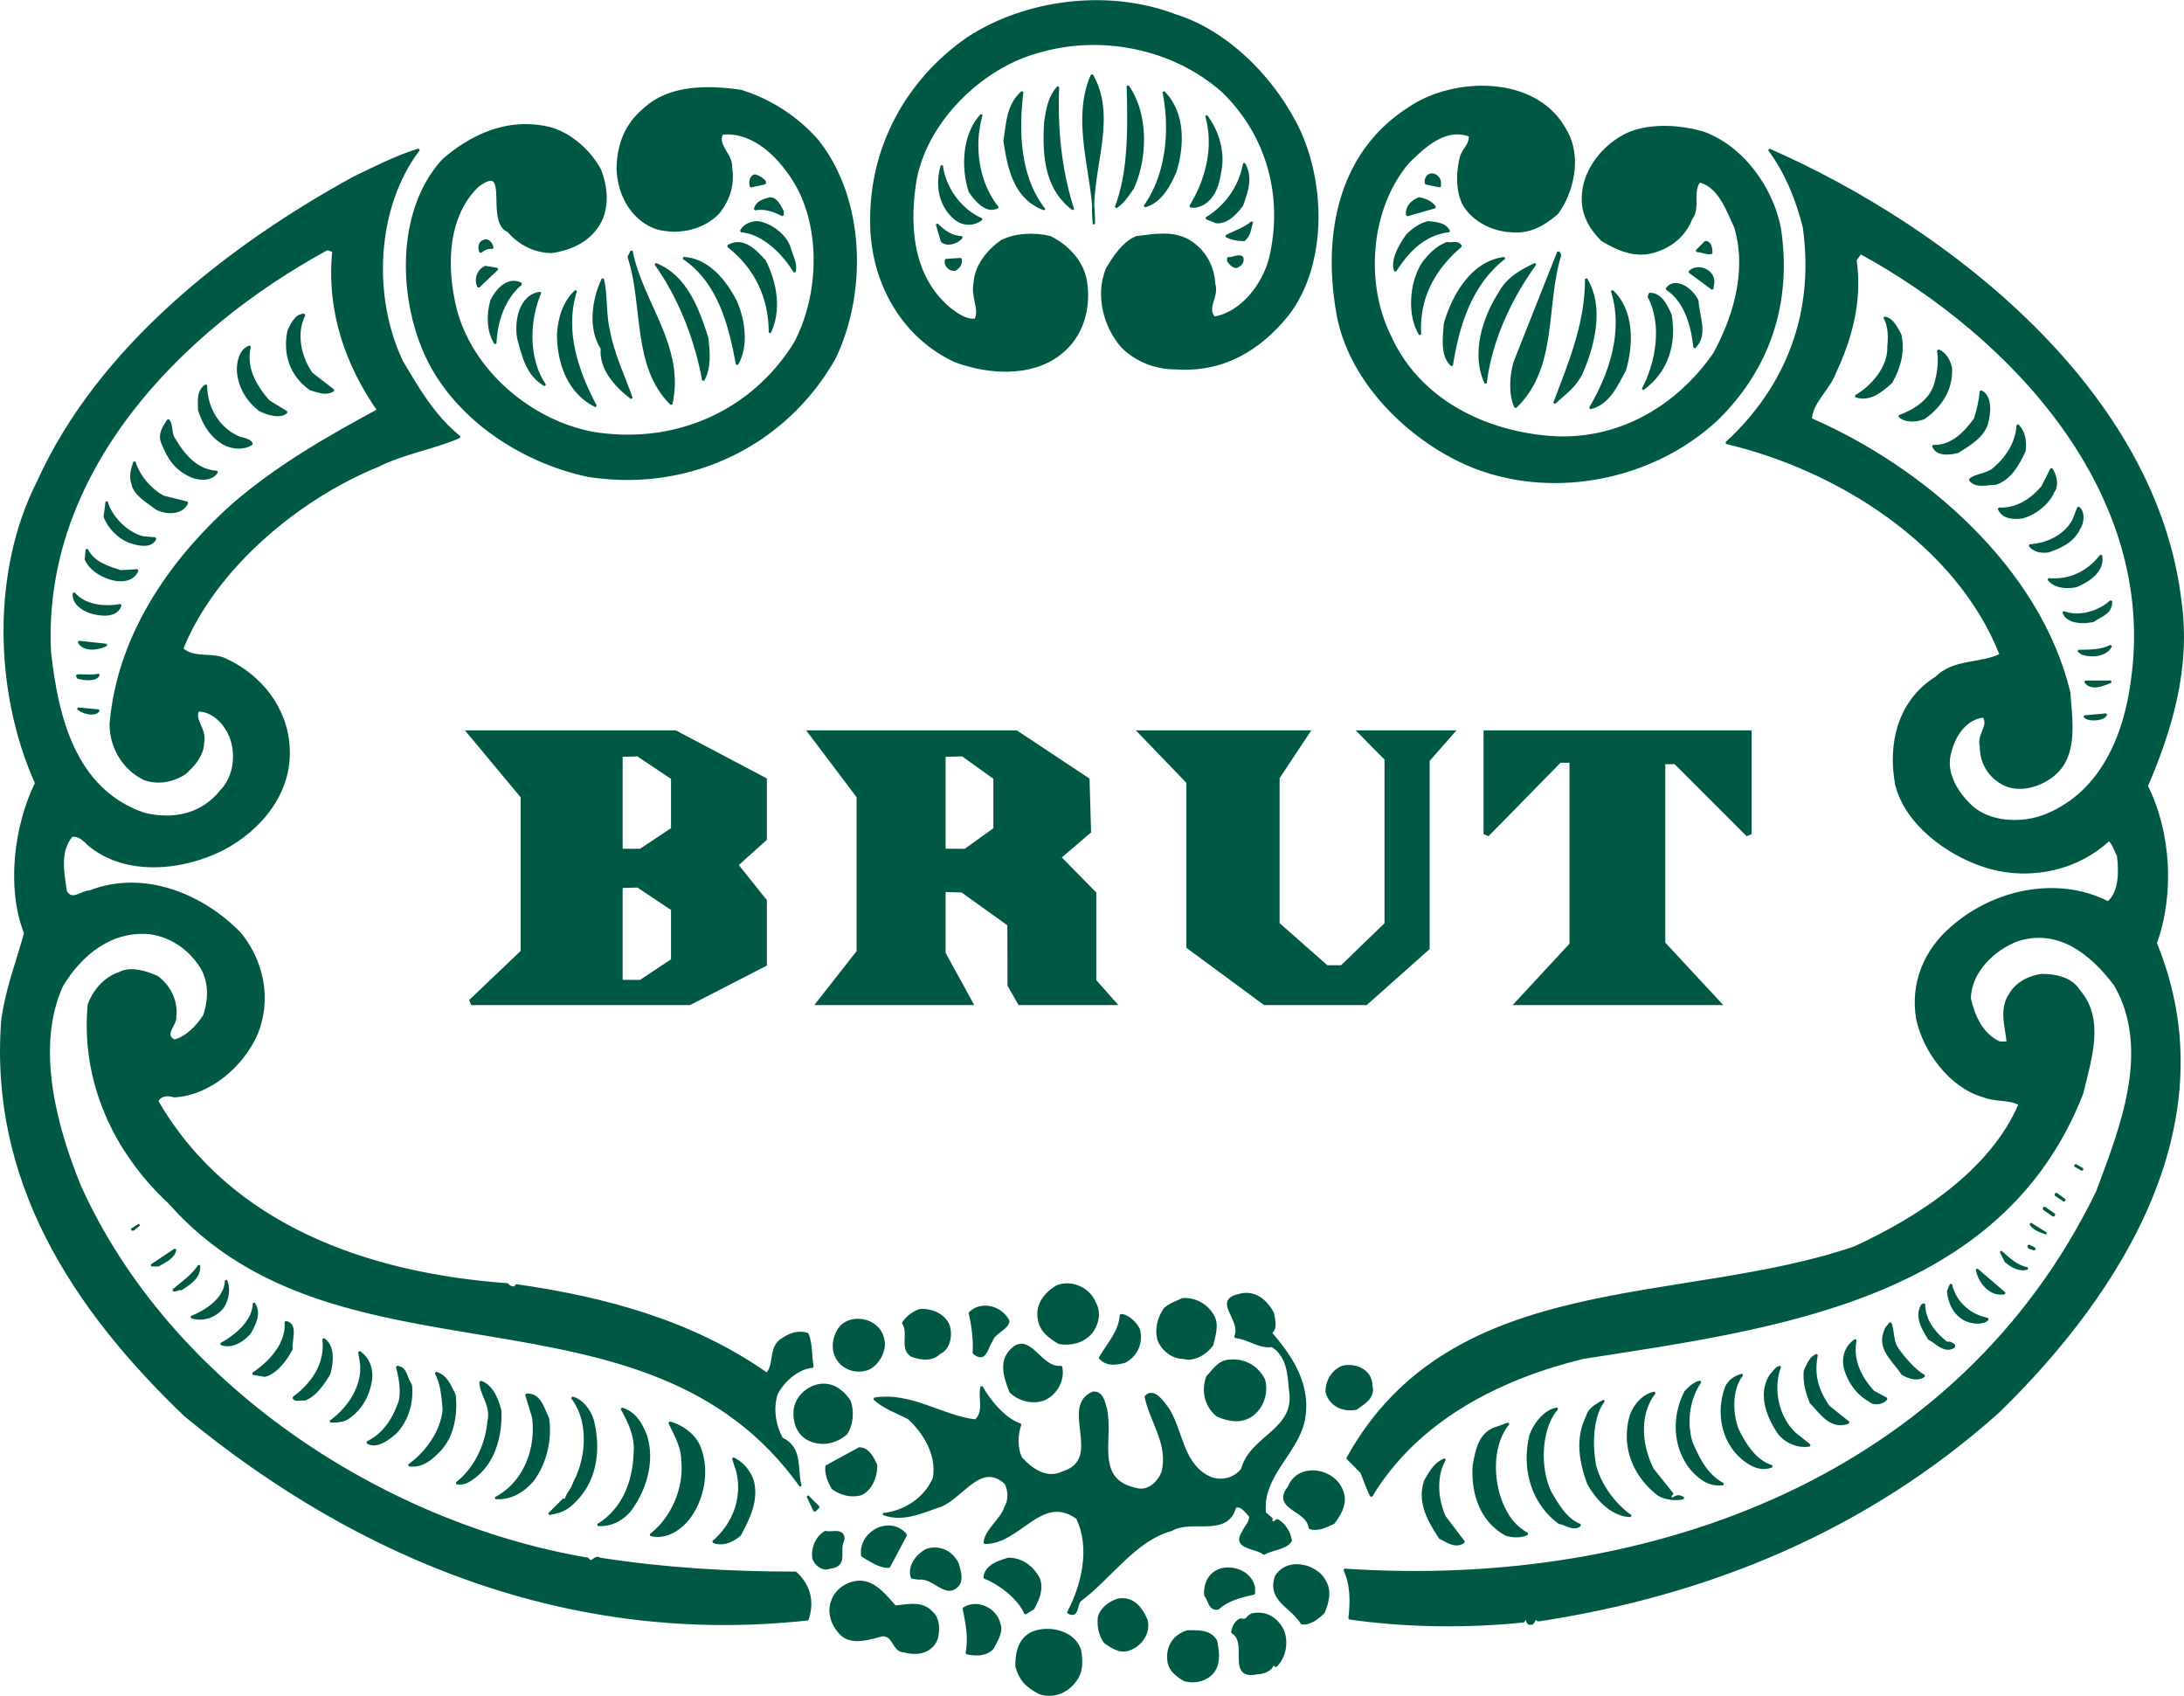
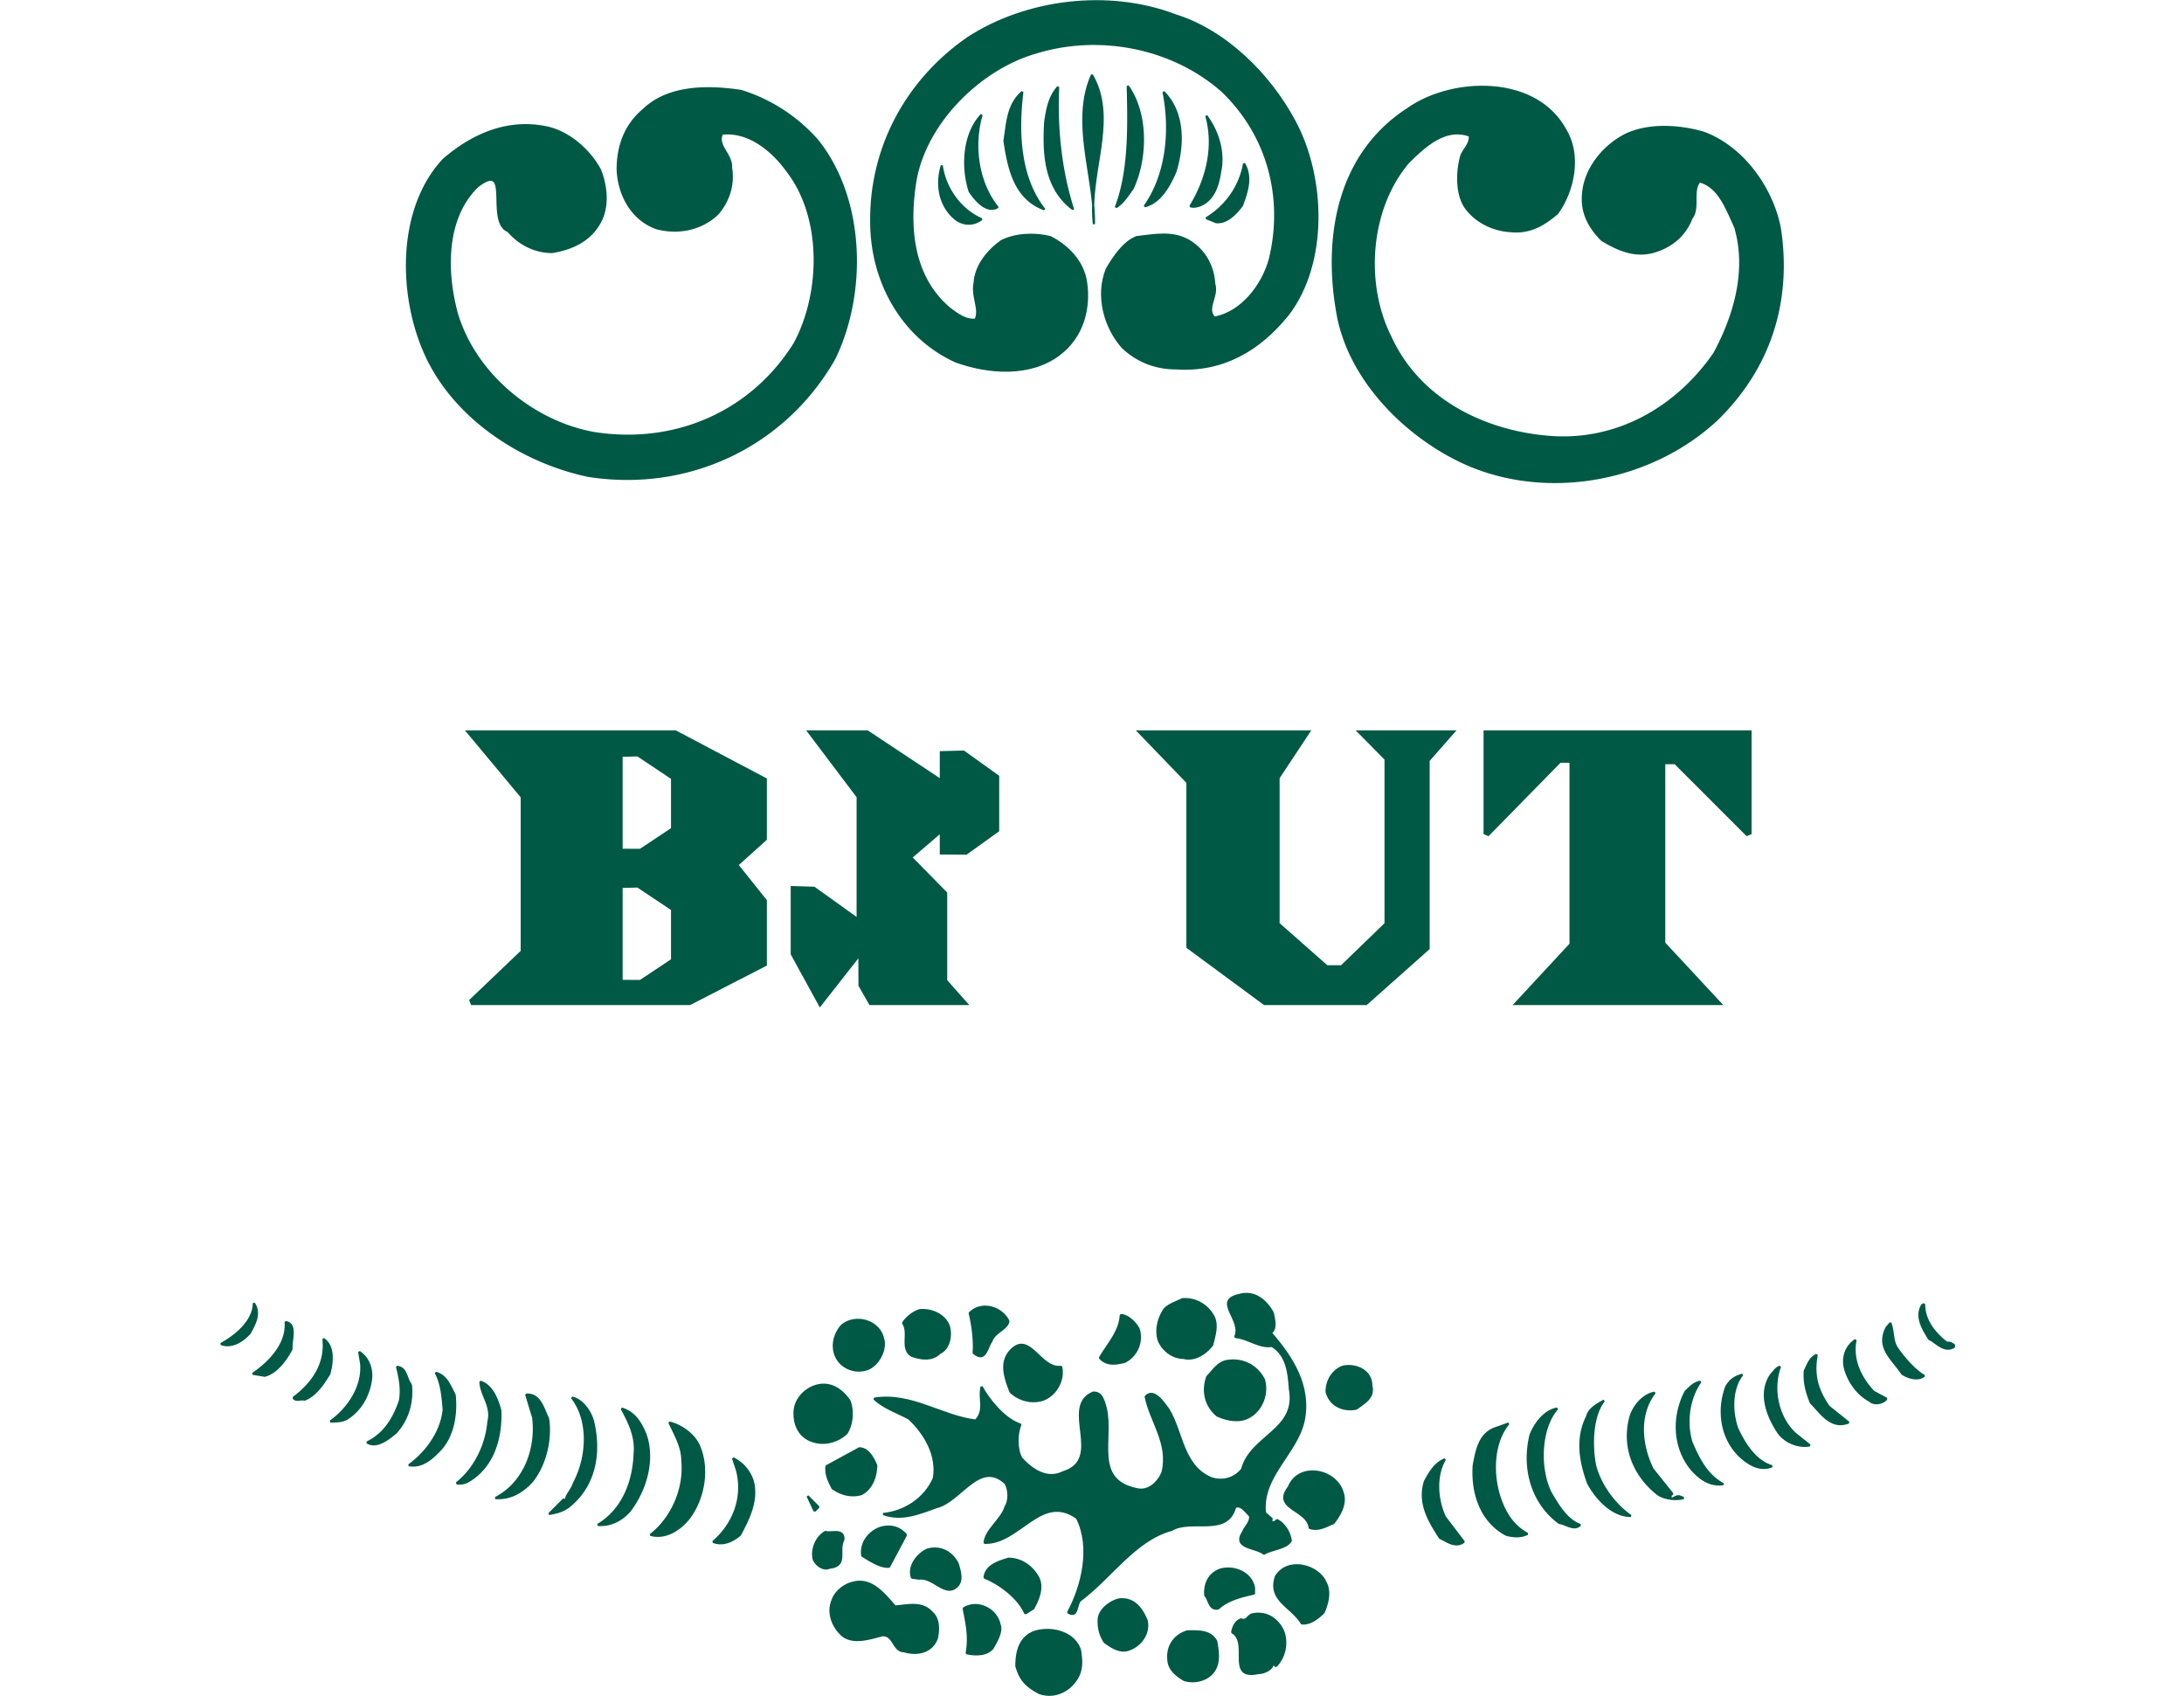
<svg xmlns="http://www.w3.org/2000/svg" width="2500" height="1941" viewBox="0 0 219.66 170.511">
  <g fill="#005944" stroke="#005944" stroke-miterlimit="2.613">
    <path d="M130.225 12.226c3 5.6 3.3 14.2-.7 19.4-2.899 3.6-6.6 5.7-11.199 5.4-2.101 0-3.9-.7-5.4-2.1-1.8-2-2.7-5.2-1.601-7.9.701-1.2 1.701-2.7 3.001-3.2 1.8-.2 3.6-.6 5.3.4 1.6 1 2.399 2.6 2.5 4.3.399 1.3-.9 2.4 0 3.4 2.8-.5 4.899-3.3 5.6-5.9 1.5-6.2-.2-12.5-4.8-16.9-5-4.4-12.3-5.8-18.6-3.9-5.8 1.6-11.4 7.2-12.3 13.2-.7 4.6-.2 9.5 3.5 12.6.8.6 1.6 1.2 2.6 1.1.5-1.1-.4-2.3-.1-3.7.1-1.7 1.3-3.2 2.7-4.2 1.4-.7 3.3-.8 4.9-.4 1.8.9 3.3 2.5 3.6 4.5.4 2.6-.3 5.5-2.7 7.3-2.9 2.2-7.1 1.9-10.4.7-5.5-2.5-8.5-8.2-8.5-14-.1-7.4 3.5-14.2 9.7-18.5 5.8-3.8 14.1-4.9 20.9-2.3 5.098 1.599 9.499 5.999 11.999 10.7z" stroke-width=".216" stroke-linejoin="bevel" />
    <path d="M110.024 22.525c.101-4.7-2.3-10.3-.199-15 2.6 4.5-.4 9.8.199 15zM113.925 18.925c-.5.7-1 1.5-1.7 1.9 1.4-3.6 1.3-8.2 1.2-12.2 2 2.801 1.899 7.301.5 10.3zM107.925 21.025c-2.8-2.1-3-5.5-2.8-8.8.2-1.3.4-2.5 1.3-3.5-.2 4.3.3 8.6 1.5 12.3zM157.425 13.025c1.6 2.6.8 6.2-.8 8.4-1.4 1.2-2.801 2-4.7 1.8-1.8-.1-3.601-1-4.601-2.5-.8-1.3-.8-3.3-.399-4.9.2-.8 1-1.3.899-2.2-2.399-.9-4.5 1-6.199 2.7-3.9 4.6-4.5 12.1-1.801 17.5 2.9 6.4 9.5 9.6 16.101 10.1 6.7.5 12.7-2.9 16.5-8.4 2-3.7 3.399-8.3 2.1-12.7-.8-1.7-1.6-4.1-3.6-4.6-.8 1 0 2.7-.8 3.7-.7 1.8-2.101 2.9-3.9 3.4-1.9.5-3.6-.3-5.1-1.2-1.301-1.3-2.101-2.8-1.9-4.7.2-2.5 2.1-4.8 4.3-5.9 2.3-1.1 5.4-.9 7.8-.2 4.101 1.5 7 5.8 7.7 9.7 1.1 7.4-1.1 14-6.3 19.1-6.4 6-16.5 8.1-24.8 4.7-6.2-2.6-12.2-8.5-13.4-15.3-1.399-7.8.101-16.1 7.101-20.6 4.398-3.1 12.799-3.4 15.799 2.1zM82.225 14.125c4.7 5.9 4.9 15.3 1.7 21.9-5 8.8-14.7 13.4-24.8 11.8-6.6-1.4-13.5-5.8-16.4-12.4-2.6-5.9-2.7-14.5 1.9-19.4 2.9-2.5 6.5-4.1 10.5-3.2 2.1.5 4.1 2.2 5.2 4.2.7 1.7.9 3.9-.101 5.5-1 1.7-2.8 2.5-4.7 2.8-1.7 0-3.3-.8-4.4-2.1-2.3-.9.4-7.2-3.1-4.5-3.3 3.2-3.2 8.6-2.1 12.7 1.8 6.2 7.7 11 13.8 12.1 8.2 1.3 15.9-2.1 20.2-9 2.7-5 2.9-12.6-.7-17.3-1.5-2.101-3.9-4.1-6.6-3.8-.6 1.2 1 2.1.9 3.4.3 1.8-.3 3.4-1.3 4.6-1.6 1.6-4 2.1-6.2 1.5-2.5-.9-3.8-3.4-3.9-5.9 0-2.4.8-4.5 2.6-6 2.5-2.4 6.4-2.4 9.8-1.9a16.91 16.91 0 0 1 7.701 5zM105.025 21.025c-3-1.1-3.6-4.2-4-6.9.3-1.8.3-3.6 1.8-4.9-.5 4.1-.3 8.6 2.2 11.8zM118.225 17.226c-.6 1.4-1.5 3.1-3.1 3.5 2.2-3.1 2.7-7.5 1.9-11.5 2.1 2.099 1.999 5.399 1.2 8zM100.325 20.825c-1.101.6-2.2-.7-2.8-1.6-.8-2.5-.6-5.8 1.2-7.7-.9 3.1-.4 6.8 1.6 9.3zM122.725 17.226c-.2 1.3-.6 2.8-2 3.4-.3.1-.6.2-1 .1 1.6-2.6 2.5-5.9 1.6-9.1 1.199 1.6 1.8 3.699 1.4 5.6zM124.925 20.625c-.601.8-1.5 1.8-2.601 1.7l-1-.4c2-1.2 3.4-3.2 3.801-5.5.8 1.4.3 2.801-.2 4.2zM98.725 22.025c-.8.6-1.8.6-2.6 0-1.6-1.3-2-3.4-1.4-5.4.3 2.3 1.9 4.5 4 5.4z" stroke-width=".216" stroke-linejoin="bevel" />
-     <path d="M144.824 18.325v.4l-1.399-.3c-.101-.2 0-.9.6-.9.4 0 .799.4.799.8zM76.925 18.225v.2l-1.4.3c-.1-.3-.1-1 .4-1.1.4.101.7.3 1 .6zM78.725 21.226v.4c-.8-.4-1.7-.8-2.8-.6.2-.8.9-.9 1.5-1.1.7-.001 1 .8 1.3 1.3zM144.324 20.825l-2.8.8c-.1-.9.5-1.4 1.2-1.7.6.1 1.3.4 1.6.9zM79.425 24.926c.2.8.7 1.5.5 2.399-1.1-1.8-3.1-3.9-5.4-4.1.3-.6 1-.9 1.7-.9 1.3.2 2.8 1.3 3.2 2.601zM125.925 22.325c-.2.6-.2 1.3-.8 1.8-.601 0-1.2-.1-1.801-.399.5-.301 1.801-.701 2.601-1.401zM145.725 23.226c-2.5.3-4.1 2-5.4 4-.399-1 .4-2.5 1.2-3.6.601-.6 1.3-1.1 2.101-1.3.799.099 1.698.099 2.099.9zM96.725 23.825c-.2.4-1.399 1-2 .4l-.5-1.7c.7.701 1.5 1.3 2.5 1.3zM49.525 24.926c-.4-.101-.8.1-1.2.399-.2-.399-.1-1 .3-1.1.5-.3.9.4.9.701zM172.125 25.425c-.4.1-1.001-.2-1.5-.2l.899-.9c.5 0 .601.601.601 1.1zM76.925 26.226c1.1 2.2 1.6 4.9.5 7.2 0-3.5-1.4-6.5-4.2-8.7 1.5-.901 2.8.5 3.7 1.5zM146.925 24.726c-2.801 2.4-4.3 5.3-4.101 8.899-1.199-1.9-1-5.2.301-7.2.699-.9 1.399-1.6 2.399-2 .5.1 1.101-.199 1.401.301zM42.125 15.025c-4.4 5.8-4.8 14.8-1.7 21.3 1.6 2.7 3.2 5.5 5.8 7.6-2.5 1.1-5.6 1.6-8.2 2.9-7.9 3.2-16.4 10.2-19.7 18.4 1.2 1.1 3.1.4 4.4 1.1 3.5 1.6 6.101 4.9 6.3 8.8.3 4.5-2.8 8.3-6.7 10.3-4 2.001-9.7 2.601-13.4-.5-.5-.5-1-1-1.7-.9-1.3 1.5-.9 3.7-.6 5.6.6 1.1 1.6 0 2.4 0 5.4-2.1 11.3.299 15.1 4.199 2.3 2.801 3.1 6.6 1.7 10.1-1.4 3.201-4.7 6.102-8.3 6.301-.6-.199-1.4-.199-1.7.5 7.3 12.6 21.3 17.4 35.2 18.4.2.299.8.5.9.1 9.1 1.301 17.8 3.699 25.2 8.9.9-.9.2-2.701 1.6-3.5.7-.5 1.6-.801 2.5-.5.4 1 .3 2.199.5 3.299-1.5.102-3 1.5-3.6 2.701-.5 1.5-.2 3.199.5 4.5 2.1 1 1.4 3.1 1.9 4.799-15.5-21.799-46.4-9.1-63.5-28.5-5.6-5.199-8.8-12.299-8.1-19.898.5-1.4 1.6-2.701 3.1-3.201 1.1-.6 2.7-.1 3.8.4 1.2.9 2 2.4 1.8 4 .1.801-1.3 1.801-.1 2.4 1.2-.301 2.3-1.4 3-2.5.6-1.701.6-3.701-.5-5.201-1.2-1.699-2.9-2.799-4.9-3.1-3.9-.4-7 2.1-8.9 5.301-2.8 6.199-.6 14.199 1.8 20.1 9 20 30.4 34 51.1 37.5.399.699.7-.4 1.2 0 6.5 1 12.8 1.4 19.7 1.4 1.4 1.299 1.8 2.9 1.2 4.699-23.7 2.6-45-6-62.6-20.5-11.4-10.9-19.6-23.699-18.4-39.699.4-3.1 1.5-5.9 2.3-8.801-1.8-4.6-1-10.799 1.1-15.099-4.1-9.101-4.4-21.3.2-30.3 6.1-13.5 19.2-23.7 31.8-30.6 2.1-1 4.2-2.099 6.5-2.8zm-9.2 10c-14.9 8.1-28.8 22.5-27.9 40.5.7 6.4 2.4 13.9 9.5 16.3 2.9.7 5.801.1 7.7-2.3 1.5-1.5 1.7-4.2.7-6-.6-1.1-1.7-2.1-3-2.1-.5 1 .8 1.9.5 3.2 0 1.3-1 2.4-1.8 3.1-1.2.8-2.7 1.1-4.101.6-2.1-1-3.399-3.2-3.399-5.5.7-8.6 5.7-16.2 12.3-22.1 4.5-3.9 9.6-6.8 14.6-9.5-3.2-4.6-5.1-10-4.5-16l-.6-.2zM67.525 40.625c-3.9-3.8-2.7-10-4.3-14.8l.3-.6c1 5.2 5.3 9.6 4 15.4zM156.925 25.625c-1.601 5.1-.3 11.3-4.5 15.3-.601-1.2-.5-3.1-.101-4.5l4.4-11.1.201.3zM219.324 60.625c.9 6.601-1 12.8-3.399 18.4 2.3 4.6 2.7 10.799.899 15.799 7.301 17.801-3.3 34.9-15.8 47.1-13.3 11.9-29.2 18.4-46.3 21l-.3-.199c-.101.1-.101.301-.3.5-.601.199-.5-.4-.601-.6l-.3.4c-5.7.6-12 .5-17.5-.301.2-1.699.2-3.4-.5-4.9 30.9 2.1 61.8-9.4 75.7-38 2.3-6.199 5.6-14.199 1.8-20.799-2.4-3.201-5.7-5.801-9.8-4.5-2.4.898-4.801 3.199-4.801 5.898.4 1.701 1.2 3.602 3.001 4.4h.8c-.101-1.5-.8-3.199.2-4.799.699-1.201 1.899-1.801 3.199-2 1.4 0 3 .299 3.801 1.6 2.499 2.9 1.1 6.9.3 10.299-8.101 20.801-31 23.602-50.2 26.602-8.2 2-16.6 6.1-21.3 13.898-.2-.299-.7-1.6-1-2.398l-1.4-1.4c10.5-19 33.5-15.201 51-21.201 6.3-2.898 13.7-7.6 16.601-14.398-1-.602-2.4-.301-3.601-.801-3.3-.9-6-4.5-6.7-7.801-.6-3.6.8-6.898 3.5-9.199 4.2-3.699 10.601-5.1 15.7-2.5 1.2-1 1.2-3.1 1-4.699-.3-.5-.399-1.101-.899-1.601-3.301 3.101-8.301 4.101-12.7 2.601-3.601-1.201-7.7-4.201-8.7-8.1-.8-4.2.3-8.5 4-10.8 1.8-1.8 4.4-1.3 6.5-2.3-4.4-11.2-16.5-18.7-27.6-21.3 6.199-5.7 9-13.2 7.8-21.7-.7-2.8-1.8-5.5-3.5-7.8 18.201 7.999 39.001 24.399 41.4 45.599zm-32.199-35.2l-.5.7c.6 4.2-.5 8-2.101 11.4-.6 1.6-2.3 2.9-2.399 4.6 11.3 4.9 23 15 26 27.5.199 2.9.899 6.7-2 8.601-1.301.9-3.301 1.4-4.801.5-1.399-.8-2.1-2.2-2.1-3.7-.3-1.2.9-2 .3-3-1.899.2-3 2-3.399 3.7-.5 1.8.5 3.7 1.899 5.1 1.9 2 5.4 2.1 7.8 1.1 5.601-2.3 7.9-8.1 8.601-13.5 2.7-18.901-12.101-34.7-27.3-43.001zM124.925 25.825c.2.5-.2.9-.601 1-.3 0-.6-.3-.8-.6v-.3c.5.1.8-.3 1.401-.1zM74.025 30.325c.8 1.8 1.2 4.5.1 6.3-.7-3.7-1.7-8.2-5.4-10.7 2.5.1 4.3 2.4 5.3 4.4zM151.324 25.925c-3.5 2.7-4.699 7-5.3 10.8-1.1-1-.8-2.8-.7-4.2.801-2.799 2.7-6.2 6-6.6zM96.025 27.125c-.5 0-.8-.3-.9-.7v-.3l1.5-.1c.1.5-.2.9-.6 1.1zM71.125 33.926c.2 1.5.3 3.1-.4 4.3-.7-3.9-2.3-8.2-4.8-11.7 3.1 1.2 4.3 4.599 5.2 7.4zM154.425 26.525c-2.601 3.6-4.5 7.8-5 12-1.4-3-.2-6.6 1.399-9.1.801-1.5 2.3-2.3 3.601-2.9zM48.125 28.825c-.4-.8 0-1.7.7-2l1.2.2-1.9 1.8zM172.324 28.325l-.1.7-2.3-1.7c.801-.8 2.4-.2 2.4 1zM61.225 33.125c.4 2.4 1.5 4.601 2.3 6.9-1.6-1.2-3.2-3-3-5-1.3-2-.9-4.9.1-7 .4 1.5.2 3.5.6 5.1zM159.024 37.625c-.7 1.3-1.6 1.9-2.7 2.9 1.5-4 3.2-7.9 3.2-12.5 1.8 2.9.701 6.9-.5 9.6zM52.425 28.525c-1.7 1.4-2.5 3.7-2.6 6-.8-1.2-.8-3-.4-4.3.5-1.1 1.7-2.4 3-1.7zM170.725 30.226c.1 1.7 1 3.399-.3 4.7-.2-1.9-.8-4.6-2.8-5.9.899-1.201 2.6.099 3.1 1.2zM59.925 40.825c-2.7-1.3-3.8-4.3-3.8-7.2.1-1.7.6-3.3 1.8-4.399-1.3 4.099.2 8.199 2 11.599zM163.425 37.226c-.8 1.4-1.601 3.4-3.5 3.8 2-3.4 3.5-7.7 2.199-11.8 2.101 1.899 2.101 5.299 1.301 8zM54.325 29.426c-1.2 2.8-1.3 6.7.5 9.3-1.8-1-2.2-2.9-2.7-4.7-.3-1.601.1-4.3 2.2-4.6zM168.024 31.625c.5 2.9-.3 5.7-2.8 7.5 1.399-2.6 2.1-6.5.6-9.3l.101-.3c1.2 0 1.7 1.3 2.099 2.1z" stroke-width=".216" stroke-linejoin="bevel" />
-     <path d="M30.625 31.625c-1 1.9-.4 4.3.7 5.9l2.2 1.7c-.7.5-1.6.1-2.3-.1-2-1.4-2.7-3.6-2.2-5.9.3-.6.7-1.6 1.6-1.6zM191.125 33.625c.399 1.7-.101 3.4-.9 4.801-1 .899-2.2 1.899-3.6 1.399 1.6-.9 3.399-2.9 3.3-5 .1-.899.1-2.1-.4-2.9.799.1 1.2 1 1.6 1.7zM27.025 40.325l1.8 1.1c-.601.6-1.9.2-2.7-.2-1.3-1-2.1-2.4-2.2-4 0-1 .3-2.1 1.2-2.4-.5 2.1.5 3.901 1.9 5.5zM196.225 37.025c.1 2.1-1 3.8-2.7 5-.7.3-1.899.4-2.5-.2 1.4-.5 3.101-1.5 3.601-3.2.3-1 .5-2.2.3-3.4.699.2 1.199 1.1 1.299 1.8zM23.925 43.925c.4.2 1.2.2 1.4.7-.9.6-2.3.4-3.1-.2-1.2-.8-1.8-2-2.2-3.2 0-.9-.2-1.9.7-2.5 0 2.2 1.2 4.3 3.2 5.2zM199.824 42.625c-.399 1.3-1.8 2.101-2.899 2.8-.8.2-2.101.4-2.5-.6 1.8.1 3.2-1.3 4.2-2.7.3-.9.5-1.8.6-2.8 1.099.5.9 2.3.599 3.3zM17.525 44.125c1 1.7 2.3 3.2 4.3 3.3-.5.899-1.9.8-2.7.399-1.5-.7-2.2-1.8-2.8-3.3-.4-.9.2-1.7.6-2.3.4.401.2 1.401.6 1.901zM203.625 45.325c-.601 1.3-1.4 2.8-2.9 3.3-.8 0-2 .4-2.601-.4.501-.5 1.7-.5 2.4-1.101 1.3-1.1 2.3-2.6 2.4-4.399.701.7.801 1.6.701 2.6zM16.425 49.925l2.4.6c-.5 1.2-2.2 1.1-3.101.6-.899-.7-2.2-1.4-2.4-2.5-.3-.8 0-1.6.2-2.2.401 1.4 1.601 2.801 2.901 3.5zM206.524 49.425c-.5 1.2-1.899 2.3-3.2 2.6-1 .1-1.899 0-2.3-.9 1.8.101 3.3-.9 4.4-2.2l.899-1.8c.402.601.701 1.601.201 2.3zM14.425 54.025l1.2.1c-.4 1-1.9.6-2.7.3-1-.4-2-1.4-2.4-2.5l.2-1.5c.4 1.501 2 3.2 3.7 3.6zM209.125 53.125c-.601 1.3-1.9 1.9-3.101 2.3-.7.1-1.399 0-1.899-.6 1.699-.1 3.5-.9 4.399-2.5l.5-1.3c.601.4.5 1.5.101 2.1zM12.125 57.425l1.7-.1c-.5 1.3-2.2 1.1-3.1.7-.8-.3-1.7-.9-2.1-1.8l.1-1c.7 1.4 2.2 1.8 3.4 2.2zM208.824 58.925c-1 .2-2.199.1-2.8-.7 2.101.2 4-.7 5.3-2.4.3 1.6-1.3 2.6-2.5 3.1zM12.125 60.825c-.4 1.3-2.2 1-3.1.7-.8-.3-1.7-.9-1.6-1.9 1.1 1.301 3.1 1.5 4.7 1.2zM210.524 62.425c-1 .2-2.1.2-2.8-.5l-.2-.4c1.4.6 3.5.1 4.8-1.1.101 1.2-1.099 1.5-1.8 2zM10.725 64.825c-.7.4-2.3.7-2.8-.3l2.8.3zM209.425 65.726l-.4-.3c1.2 0 2.3 0 3.3-.5-.501.999-1.9 1.099-2.9.8zM9.925 67.825c-.2.6-1.4.5-2.1.3 0-.1-.1-.2-.1-.2.2-.1 1.6.1 2.2-.1zM212.324 68.525c-.7.3-2 .9-2.6 0h2.6zM9.925 71.425c-.4.6-1.7.2-2.1-.2l2.1.2zM209.925 72.225l-.3-.2 2.199-.2c-.2.5-1.3.6-1.899.4zM208.725 117.225v-.1l.7.401v.099l-.7-.4zM206.725 120.125l.099-.099.801.599v.1l-.9-.6zM205.524 121.526l.101-.102 1 .701-.101.1-1-.699zM205.824 124.026c-.6-.201-1.399-.5-1.6-1l1.6 1zM13.225 123.625l.8-.5-.6.5h-.2zM204.024 125.424v-.199l.601.301v.099l-.601-.201zM15.925 127.225h-.7l2.4-1.6c-.1.799-1 1.2-1.7 1.6zM203.925 127.526c-.8.299-1.601-.201-2.2-.701l-.5-1c.799.701 1.599 1.5 2.7 1.701zM18.225 129.625c-.3-.1-.5.199-.8.1.8-.699 2-1.5 2.6-2.5.1 1.199-.9 1.801-1.8 2.4zM201.625 130.026c-1.5.299-2.601-1.201-2.801-2.4l2.801 2.4zM22.425 131.424c-.8 1-2.1 1.4-3.2 1 1.3-.5 3.5-1.799 3.5-3.699.4.801.2 1.9-.3 2.699zM110.125 131.026c.6 1 .2 2.299-.4 3-.8.898-2 1.199-3.2 1-.9-.5-1.8-1.201-2-2.201-.4-1.6.6-2.799 1.8-3.5 1.5-.6 3.3.3 3.8 1.701zM199.225 132.424l.7.201c-.4.5-1.601.4-2.2.1-1.1-.5-1.7-1.699-1.8-2.9l.3-.699c.299 1.499 1.5 2.798 3 3.298z" stroke-width=".216" stroke-linejoin="bevel" />
    <path d="M128.024 132.026c.101.6.4 1.5-.2 2 2.101 2.398 4 5.299 3.301 8.799-.7 3.301-4.301 5.6-3.9 9.301l.7.6-.101.1c.101.4.5.201.601 0 .8.4 1.3 1.301 1.399 2.1-.5.801-1.899.801-2.699 1.301-.801-.699-3.2-.5-2.101-2.199.2-.5.8-1 .7-1.602-.4-.398-.9-1.199-1.5-.898-.8 3-4.4 1.1-6.399 2.299-3.7 1-6.101 4.801-9.2 7.1-.4.4-.2 1.801-1.2 1.201 1.4-2.6 2.4-6.5.9-9.5-3.6-2.6-5.8 2.6-9.3 2.5.1-1.301 1.7-2.301 2.1-3.6.4-.602.4-1.701 0-2.4-2.6-2.4-4.5 1.799-6.9 2.4-1.7.6-3.5 1.398-5.4.699 2.1-.199 4.2-1.5 5.1-3.6.4-2.301-.9-4.5-2.5-6-1.1-.6-2.6-1.1-3.5-2 3.7-.6 6.8 1.799 10.2 2.199 1-1 .3-2.199.6-3.4.7 1.301 2.3 3.301 3.9 3.801-.4 1-.4 2.5.1 3.4 1.1 1.199 2.601 2.199 4.2 1.4 4.2-1.301-.3-6.602 3-8 .899-.102 1.101.898 1.3 1.6.7 3.1-1.3 7.199 3.101 8.1 1.2.301 2.2-.699 2.6-1.699.7-2.9-1.2-5.102-1.7-7.602.801-.898 1.801.602 2.301 1.301 1.399 2.301 1.399 5.699 4.299 6.9 1.2.4 2.4 0 3.101-.9.899-3.4 5.6-3.9 4.8-8.1-.1-1.6-.3-3.4-1.8-4.301-1.3.201-2.4-.799-3.7-.9.8-1.699-2.2-3.6.3-4.199 1.598-.502 2.797.498 3.497 1.799z" stroke-width=".216" stroke-linejoin="bevel" />
    <path d="M122.024 132.325c.5.9.101 2-.1 2.9-.7.9-1.8 1.6-2.9 1.301-1.1 0-2.1-.801-2.499-1.801-.301-1.1 0-2.199.6-3.1.5-.5 1.2-.701 1.8-1 1.3-.099 2.5.6 3.099 1.7zM25.125 134.026c-.8.898-1.9 1.5-2.9 1.1 1.3-.701 3.3-2.201 3.3-4.1.7 1 .1 2.099-.4 3zM195.824 135.026c.301-.102.5.1.7.199v.199c-1 .602-1.8-.5-2.5-.799-.6-1-1.399-2.201-.7-3.4l.2-.1c0 1.6 1 2.901 2.3 3.901zM101.425 132.825c-.1.801-1.4 1.1-1.7 2-.5.701-.6 2.201-1.8 1.201.1-1.201-.1-2.801-.4-4 1.2-1.201 3.2-.602 3.9.799zM95.425 133.325c.3 1 0 2.301-.9 2.701-.8.799-1.9.6-2.8.299-1.2-.699-.2-2.299-.899-3.299.3-.5 1-1.102 1.7-1.301 1.199-.1 2.499.5 2.899 1.6zM114.524 133.625a2.779 2.779 0 0 1-1.399 3.299c-.8.201-1.801.4-2.5-.398.8-1.4 2-2.602 2.1-4.301.7 0 1.5.801 1.799 1.4zM88.825 134.625c.3 1-.4 2.5-1.5 3-1.3.5-2.8-.1-3.3-1.4-.4-1.1 0-2.199.6-2.9 1.3-1.2 3.8-.6 4.2 1.3zM29.325 135.625c-.5 1-1.5 2.4-2.7 2.699l-1.2-.199c1.5-1 3.5-2.9 3.3-5.201 1.2.201.5 1.901.6 2.701zM190.725 135.424c.7 1.102 2 2.5 2.8 2.9-.6.5-1.6.201-2.2-.199-1-1.5-2.6-2.6-1.6-4.6l.4-.5c.3.7.199 1.7.6 2.399zM33.125 138.125c-.601 1-1.4 2.199-2.5 2.6-.4-.1-.9.199-1.1-.199 1.9-1.4 3.3-3.4 3-5.9 1.1.699.9 2.4.6 3.499zM188.425 139.924l1.3.701c-.2.4-1.2.699-1.7.199-1.3-.699-2.2-2.1-2.5-3.4-.2-1.1.2-2.1 1.101-2.699-.401 2 .499 3.801 1.799 5.199zM106.725 137.424c.3 1.301-.5 2.801-1.8 3.301-1.2.4-2.5 0-3.3-.801-.5-1.299-1.1-2.898 0-4.1 1.9-2.099 3 1.901 5.1 1.6zM37.325 138.625c-.2 1.6-1 3.1-2.4 4-.5.299-1.1.299-1.7.299 1.7-1.199 3.3-3.398 3.1-5.799l-.2-1.201c.899.602 1.3 1.602 1.2 2.701zM183.925 141.424l2 1.602c-1.8.699-2.8-1-3.8-2-.4-1-.7-2-.601-3.201.3-.6.5-1.299 1.2-1.6-.4 2.1.1 3.6 1.201 5.199zM127.125 138.725c.399 1.4-.2 3.1-1.601 3.801-1 .5-2.2.199-3.1-.201-1.2-1-1.5-2.5-1-3.9.6-.6 1.1-1.5 2.1-1.6 1.5-.2 2.901.5 3.601 1.9zM137.925 139.325c.3 1.201-.7 1.701-1.5 2.301-1.4.299-2.7-.4-3-1.701 0-1.1.6-2.1 1.6-2.5 1.2-.3 2.9.3 2.9 1.9zM41.325 139.225c.199 1.699-.3 3.5-1.5 4.801-.8.699-2 1.6-2.9 1 1.7-.801 2.7-2.4 3.3-4.201.2-1.1 0-2.299-.3-3.4 1 .101.9 1.2 1.4 1.8zM179.024 137.424c-.8 2.102-.3 5 1.5 6.701l1.5 1.199c-1 .201-2.3-.199-3.1-1.199-1.101-1.6-2.101-4-.8-5.9.301-.301.501-.699.9-.801zM45.725 140.225c.2 1.9-.1 4.199-1.6 5.699-.8.801-1.7 1.602-3 1.4 1.8-1.299 3.3-3.4 3.5-5.6-.1-1.199-.2-2.6-.8-3.699 1.1.3 1.4 1.3 1.9 2.2zM175.225 138.225c-1.1 1.4-1.1 3.699-.5 5.4.7 1.5 1.8 3.299 3.5 3.799-1.2.5-2.3-.199-3.1-.898-2-1.801-2.4-4.701-1.5-7.102.399-.699.899-1 1.6-1.199zM50.325 141.825c.1 2.9-.8 5.801-3.4 7.201-.3.1-.6.199-1 .1 1.8-1.4 3-3.801 3.2-6.201.4-1.6-.8-2.699-.8-4 1.2.4 1.7 1.8 2 2.9zM171.024 138.924c-1.2 1.701-1.5 4.102-.899 6.102.699 1.6 1.5 3.299 3.199 4.199-1.399.199-2.399-.6-3.199-1.5-1.801-2.199-1.9-5.301-.601-7.801.5-.5.901-.898 1.5-1zM85.425 140.825c.4 1 .3 2.4-.3 3.301-1 .9-2.4 1.199-3.6.699-1.2-.5-1.7-1.699-1.6-3 .1-1.199 1.1-2.199 2.2-2.5 1.5-.401 2.6.5 3.3 1.5zM166.225 147.725l2 2.5c-.1 0-.2.1-.2.1 0 .201 0 .301.101.4.6-.301.6-.4 1.199-.1-.699.199-1.899.1-2.6-.4-2.4-1.9-3.6-4.801-2.7-7.9.4-1.1 1.3-2.1 2.4-2.299-1.7 2.199-1.401 5.299-.2 7.699zM55.125 142.625c.3 2-.2 4.5-1.6 6.299-1 1.102-2.2 1.801-3.7 1.701 2.9-1.5 4.2-4.9 3.8-8.1l-.7-2.301c1.4-.099 1.7 1.401 2.2 2.401zM59.625 142.825c.7 2.801.4 6-1.9 8.201-.8.799-1.399 1-2.5 1.199l1.5-1.5c0 .1.1.199.2.199-.1-.5.6-1.1.8-1.799 1.4-2.6 1.6-6.301-.2-8.6 1 .2 1.8 1.3 2.1 2.3zM160.425 147.325c.5 2 2 4 3.6 5.1-1.9 0-3.5-1.799-4.3-3.299-.8-2.201-1.2-4.5-.1-6.701.199-.799 1-1.199 1.699-1.6-1.199 1.5-1.3 4.4-.899 6.5zM64.925 144.225c.9 2.6 0 5.6-1.6 7.699-.8.9-1.9 1.5-3.2 1.4 2.5-1.5 3.6-4.299 3.7-7.1.199-1.801-.601-3.301-1.3-4.6 1.3.402 1.9 1.402 2.4 2.601zM155.925 150.026c.7 1.199 1.6 2.799 3 3.299-.601.6-1.4-.1-2.101-.199-2.699-2-3.7-5.4-2.899-8.801.399-1.1 1.399-2.5 2.7-2.699-1.7 1.9-1.9 5.9-.7 8.4zM70.325 145.424c1 2.4.4 5.4-1.1 7.301-.899 1.1-2.3 2-3.8 1.6 2.1-1.6 3.5-4.6 3.2-7.5 0-1.4-.8-2.699-1.3-3.799 1.199.299 2.5 1.199 3 2.398zM151.524 152.125c.5.9 1.2 1.6 2.101 2.1-.601.301-1.301.301-2.101.1-2.5-1.299-3.5-4.1-3.3-7 .3-1.6.6-3.299 2.4-3.799l1.1-.4c-1.9 2.298-1.7 6.4-.2 8.999zM88.125 147.325c0 1.201-.5 2.4-1.5 2.9-1 .301-2.1 0-2.9-.6-.3-.6-.7-1.301-.6-2.201l3.3-1.799c.9 0 1.4 1 1.7 1.7zM75.825 149.526c.2 1.699-.6 3.299-1.4 4.799-.7.6-1.7 1.1-2.7.701 2.101-1.801 3.1-4.5 2.4-7.201l-.4-1.199c1.1.499 2 1.699 2.1 2.9zM145.324 152.526l1.9 2.5c-.8.6-1.6 0-2.4-.4-1.1-1.701-2.199-3.5-1.5-5.701.5-.898 1-1.799 2-2.199-1 1.698-.8 4.099 0 5.8zM135.024 150.026c.4 1.1-.2 2.199-.899 3.1-.7.299-1.5.799-2.4.5-.2-1.9-3.8-1.9-2.1-4.1 1-2.5 4.699-1.801 5.399.5zM81.925 151.924l-.7-1.5 1.1 1.102-.4.398zM91.125 154.325l-1.7 3.201c-.8.1-1.9-.602-2.7-1.102-.2-1.299.7-2.398 1.8-2.799 1-.3 1.9-.099 2.6.7zM84.825 154.825c-.6 1.1.5 2.6-1.4 2.801-.6.299-1.4-.301-1.6-.9-.2-1 .3-2.199 1.2-2.699.5.198 1.9-.402 1.8.798zM96.325 157.225c.2.699.5 1.6 0 2.199-1.2 1.301-2.4-.898-3.9-.699l-.7-.1c-.399-1.1.5-2.301 1.5-2.801 1.3-.4 2.5.202 3.1 1.401zM104.425 158.625c.5 1 0 2.199-.5 3.1l-.8.5c-.7-1.6-2.6-3-4.1-3.6.1-1.201 1.4-1.6 2.4-1.9 1.3 0 2.4.801 3 1.9zM133.324 159.125c.5.9.2 2.1-.199 3-.601.6-1.4 1.199-2.2 1.1-1-1.699-3.4-2.301-2.601-4.699 1.2-2 4.301-1.102 5 .599zM126.125 159.625v.6c-1.301.301-2.601.6-3.601 1.5-.899.199-.899-.9-1.3-1.301-.1-1.199.4-2.199 1.5-2.6 1.401-.4 3.1.301 3.401 1.801zM90.025 161.526c1.3-.102 2.7-.5 3.7.6.7.6.7 1.699.5 2.6-.5 1.4-2 1.699-3.3 1.301-1.1 0-1-1.701-2.2-1.602-1.2.301-2.9.9-4 0-1-.898-1.5-2.299-1-3.5.3-.898 1.2-1.6 2.1-1.799 1.9-.501 3.2 1.298 4.2 2.4zM115.324 162.924c.301 1.301-.6 2.5-1.699 2.9-.9.4-1.8-.199-2.5-.699-.5-.701-.7-1.6-.6-2.5.199-.9 1.199-1.6 2-1.801 1.499-.199 2.3.901 2.799 2.1zM100.525 163.325c.3.701-.3 1.701-.7 2.4-.601.699-1.7.699-2.601.5.3-1.699 0-2.9-.3-4.5 1.401-.9 3.301.1 3.601 1.6zM129.024 163.924c.5 1.201.2 2.701-.7 3.602l-.3-.301c0 .6-.899 1-1.5 1-3.2.699-.8-3.1-2.6-4.1.1-.5.3-1.1.899-1.301.601.201.601-.299 1.101-.5 1.4-.298 2.501.401 3.1 1.6zM108.625 165.924c.2 1.201.2 2.201-.5 3.102-.8 1.1-2.2 1.699-3.6 1.199-1.3-.699-1.9-1.301-2.3-2.699 0-1.4.3-2.801 1.7-3.4 1.6-.6 4.1-.1 4.7 1.798zM122.324 165.026c.2 1.1.4 2.398-.5 3.299-.6.6-1.699.9-2.699.6-.7-.398-1.5-1-1.6-1.898-.2-1.5.6-2.602 1.899-3 1.1-.001 2.301-.103 2.9.999z" stroke-width=".216" stroke-linejoin="bevel" />
-     <path d="M47.386 73.721h20.512l8.938 4.718v5.86l-2.931 2.637 2.931 3.664v6.299l-7.503 3.861H47.386l5.274-5.033V80.051l-5.274-6.33zm16.807 2.029l-1.862.051v9.816l2.12.014 3.33-2.211v-5.274l-3.588-2.396zm0 13.186l-1.862.053v9.814l2.12.014 3.33-2.211v-5.275l-3.588-2.395zM100.204 78.146v5.274l-3.082 2.211-2.309-.014v-9.816l2.052-.051 3.339 2.396zm-13.757 1.905v15.676l-3.948 5.033h14.994l-2.68-4.887v-6.494l1.997.059 4.8 3.438.015 6.15.99 1.734h9.218l-1.865-2.104v-8.803l-3.603-3.664 3.077-2.636-.147-5.115-7.114-4.718H81.67l4.777 6.331zM114.929 73.721h16.409l-2.931 4.425v14.798l4.982 4.394H135l4.542-4.394V76.241l-2.49-2.52h8.79l-2.344 2.667v18.9l-6.153 5.472h-10.11l-7.619-5.619V78.586l-4.687-4.865zM149.505 73.721V83.86l7.325-7.472h1.319v18.607l-5.347 5.765h19.852l-5.458-5.875V76.534h1.356l7.325 7.326V73.721h-26.372z" stroke-width=".586" />
+     <path d="M47.386 73.721h20.512l8.938 4.718v5.86l-2.931 2.637 2.931 3.664v6.299l-7.503 3.861H47.386l5.274-5.033V80.051l-5.274-6.33zm16.807 2.029l-1.862.051v9.816l2.12.014 3.33-2.211v-5.274l-3.588-2.396zm0 13.186l-1.862.053v9.814l2.12.014 3.33-2.211v-5.275l-3.588-2.395zM100.204 78.146v5.274l-3.082 2.211-2.309-.014v-9.816l2.052-.051 3.339 2.396zm-13.757 1.905v15.676l-3.948 5.033l-2.68-4.887v-6.494l1.997.059 4.8 3.438.015 6.15.99 1.734h9.218l-1.865-2.104v-8.803l-3.603-3.664 3.077-2.636-.147-5.115-7.114-4.718H81.67l4.777 6.331zM114.929 73.721h16.409l-2.931 4.425v14.798l4.982 4.394H135l4.542-4.394V76.241l-2.49-2.52h8.79l-2.344 2.667v18.9l-6.153 5.472h-10.11l-7.619-5.619V78.586l-4.687-4.865zM149.505 73.721V83.86l7.325-7.472h1.319v18.607l-5.347 5.765h19.852l-5.458-5.875V76.534h1.356l7.325 7.326V73.721h-26.372z" stroke-width=".586" />
  </g>
</svg>